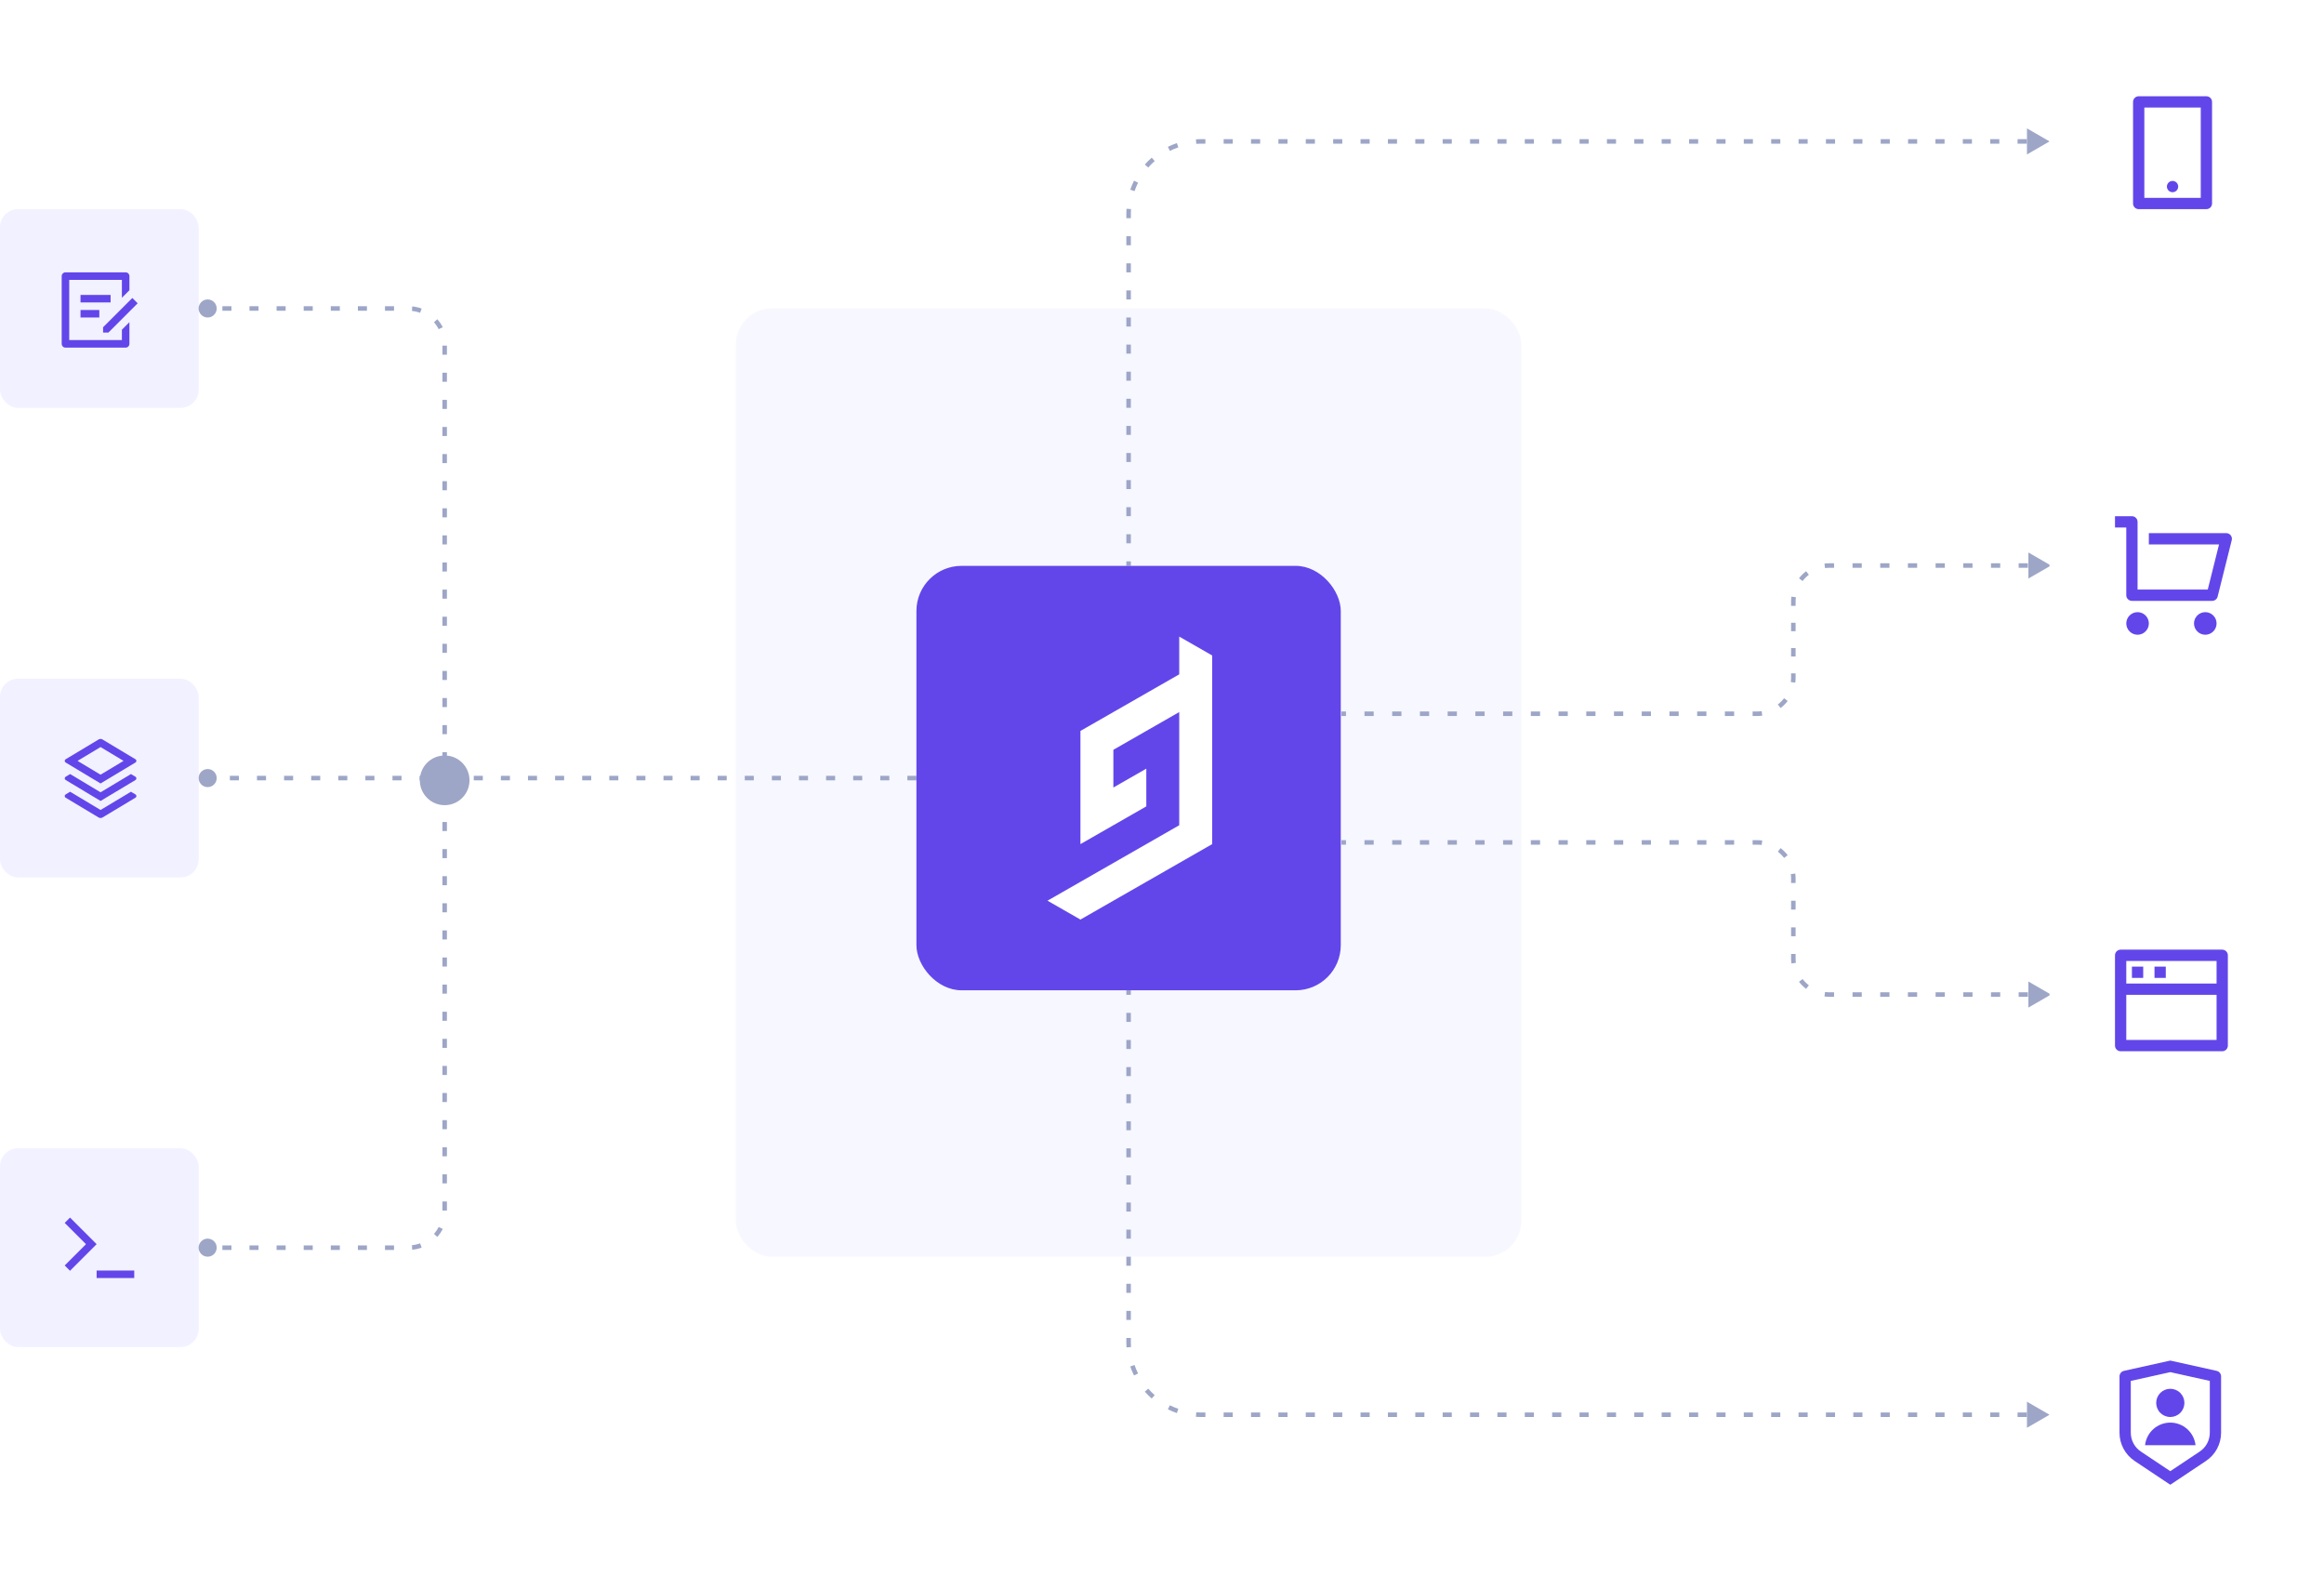
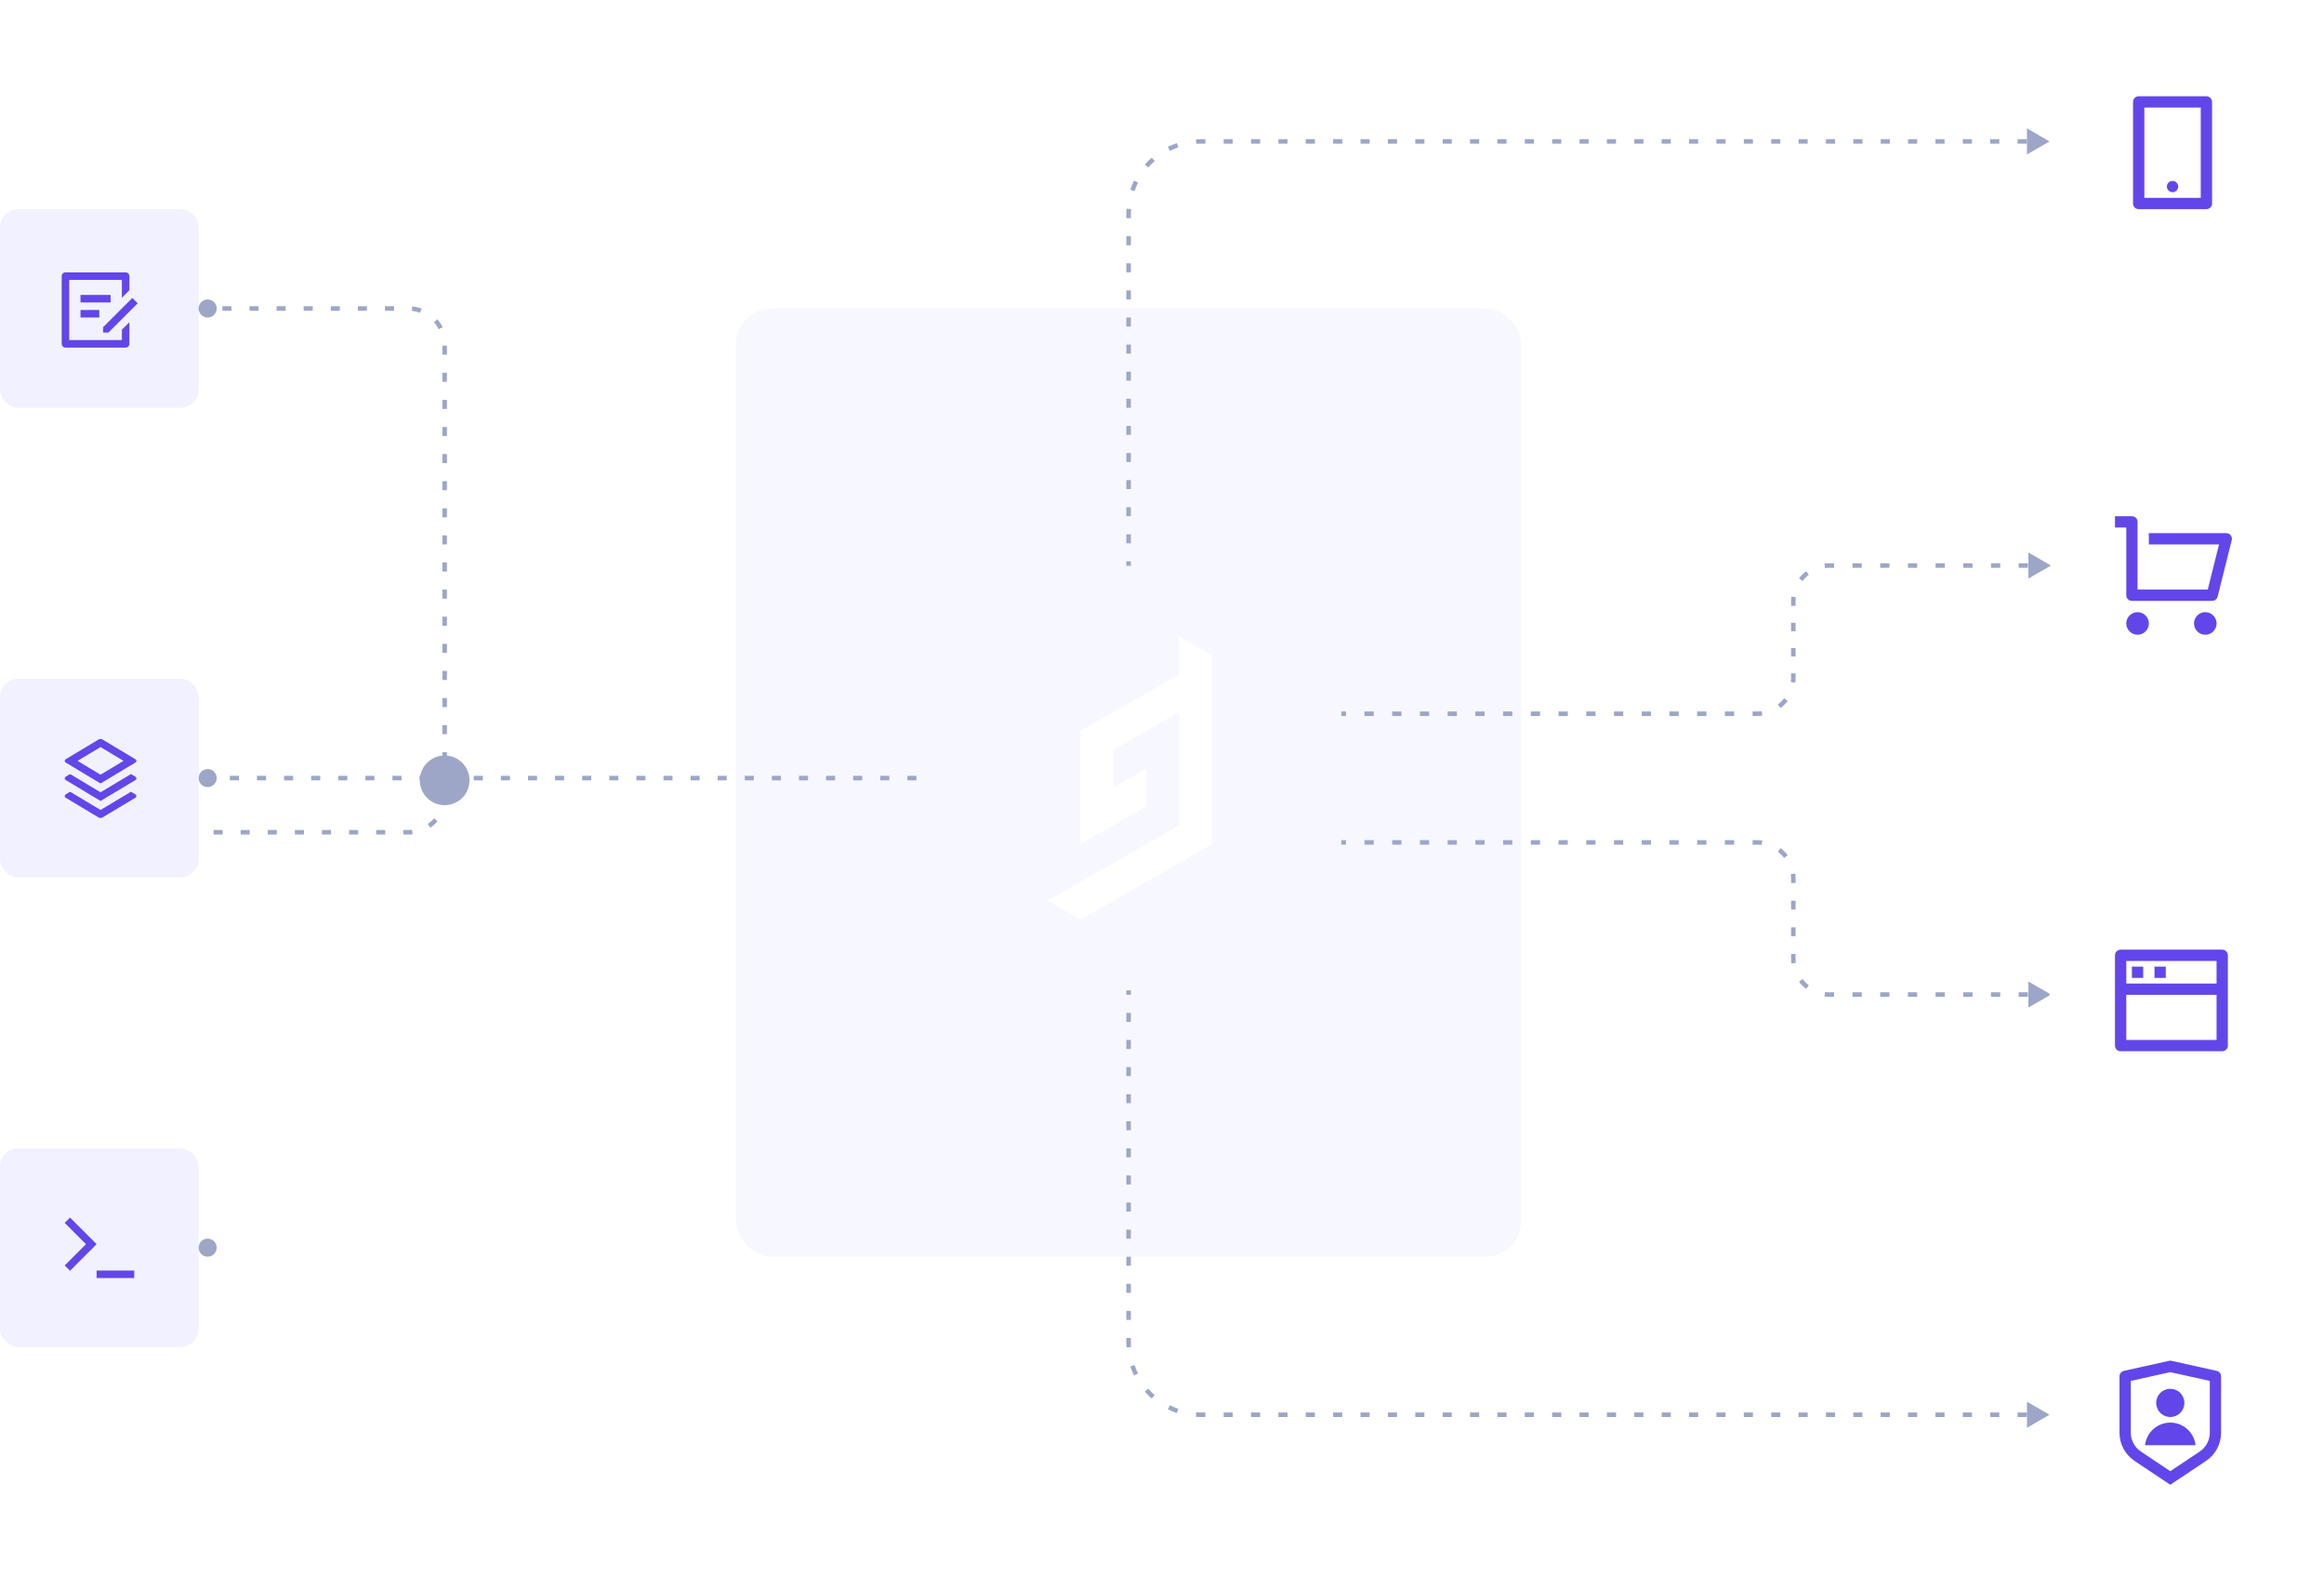
<svg xmlns="http://www.w3.org/2000/svg" width="596" height="404" viewBox="0 0 596 404" fill="none">
  <rect x="188.711" y="79.098" width="201.446" height="243.125" rx="9.262" fill="#F7F7FF" />
  <path d="M235.021 199.5H50.941m67.727.002c-2.557 0-4.631-2.073-4.631-4.631V88.36c0-5.115-4.147-9.262-9.262-9.262H50.94" stroke="#9DA6C7" stroke-width="1.158" stroke-linejoin="round" stroke-dasharray="2.32 4.63" />
-   <path d="M118.668 199.498c-2.557 0-4.631 2.073-4.631 4.631V310.64c0 5.116-4.147 9.262-9.262 9.262H50.94" stroke="#9DA6C7" stroke-width="1.158" stroke-linejoin="round" stroke-dasharray="2.32 4.63" />
+   <path d="M118.668 199.498c-2.557 0-4.631 2.073-4.631 4.631c0 5.116-4.147 9.262-9.262 9.262H50.94" stroke="#9DA6C7" stroke-width="1.158" stroke-linejoin="round" stroke-dasharray="2.32 4.63" />
  <path d="m525.613 36.258-5.789-3.342v6.684l5.789-3.342zm-235.6 108.828v-1.158h-1.158v1.158h1.158zm0-5.789v-2.315h-1.158v2.315h1.158zm0-6.946v-2.316h-1.158v2.316h1.158zm0-6.947v-2.315h-1.158v2.315h1.158zm0-6.946v-2.316h-1.158v2.316h1.158zm0-6.947v-2.315h-1.158v2.315h1.158zm0-6.946v-2.316h-1.158v2.316h1.158zm0-6.947v-2.315h-1.158v2.315h1.158zm0-6.946v-2.316h-1.158v2.316h1.158zm0-6.946v-2.316h-1.158v2.316h1.158zm0-6.946v-2.316h-1.158v2.316h1.158zm0-6.947v-2.315h-1.158v2.315h1.158zm0-6.946v-2.316h-1.158v2.316h1.158zm0-6.946v-1.158h-1.158V55.94h1.158zm0-1.158c0-.395.013-.787.038-1.175l-1.155-.075c-.027.413-.041.83-.041 1.25h1.158zm.948-5.77c.253-.746.554-1.47.899-2.168l-1.038-.513c-.367.743-.688 1.514-.957 2.308l1.096.372zm3.505-6.061c.517-.589 1.071-1.143 1.66-1.66l-.763-.87c-.627.55-1.217 1.14-1.767 1.767l.87.764zm5.554-4.266c.698-.345 1.422-.646 2.168-.899l-.372-1.096c-.795.27-1.566.59-2.309.957l.513 1.038zm6.763-1.809c.388-.025.78-.038 1.175-.038v-1.158c-.42 0-.837.013-1.25.04l.075 1.155zm1.175-.038h1.17v-1.158h-1.17v1.158zm5.851 0h2.34v-1.158h-2.34v1.158zm7.021 0h2.341v-1.158h-2.341v1.158zm7.021 0h2.341v-1.158h-2.341v1.158zm7.021 0h2.341v-1.158h-2.341v1.158zm7.022 0h2.34v-1.158h-2.34v1.158zm7.021 0h2.34v-1.158h-2.34v1.158zm7.021 0h2.34v-1.158h-2.34v1.158zm7.021 0h2.34v-1.158h-2.34v1.158zm7.021 0h2.34v-1.158h-2.34v1.158zm7.021 0h2.341v-1.158h-2.341v1.158zm7.021 0h2.341v-1.158h-2.341v1.158zm7.021 0h2.341v-1.158h-2.341v1.158zm7.022 0h2.34v-1.158h-2.34v1.158zm7.021 0h2.34v-1.158h-2.34v1.158zm7.021 0h2.34v-1.158h-2.34v1.158zm7.021 0h2.34v-1.158h-2.34v1.158zm7.021 0h2.34v-1.158h-2.34v1.158zm7.021 0h2.34v-1.158h-2.34v1.158zm7.021 0h2.341v-1.158h-2.341v1.158zm7.021 0h2.341v-1.158h-2.341v1.158zm7.021 0h2.341v-1.158h-2.341v1.158zm7.022 0h2.34v-1.158h-2.34v1.158zm7.021 0h2.34v-1.158h-2.34v1.158zm7.021 0h2.34v-1.158h-2.34v1.158zm7.021 0h2.34v-1.158h-2.34v1.158zm7.021 0h2.34v-1.158h-2.34v1.158zm7.021 0h2.341v-1.158h-2.341v1.158zm7.021 0h2.341v-1.158h-2.341v1.158zm7.021 0h2.341v-1.158H510.4v1.158zm7.022 0h2.34v-1.158h-2.34v1.158zM525.98 145l-5.789-3.342v6.684L525.98 145zM344 183.579h1.185v-1.158H344v1.158zm5.925 0h2.37v-1.158h-2.37v1.158zm7.11 0h2.37v-1.158h-2.37v1.158zm7.11 0h2.37v-1.158h-2.37v1.158zm7.11 0h2.37v-1.158h-2.37v1.158zm7.11 0h2.37v-1.158h-2.37v1.158zm7.11 0h2.37v-1.158h-2.37v1.158zm7.11 0h2.37v-1.158h-2.37v1.158zm7.109 0h2.37v-1.158h-2.37v1.158zm7.11 0h2.37v-1.158h-2.37v1.158zm7.11 0h2.37v-1.158h-2.37v1.158zm7.11 0h2.37v-1.158h-2.37v1.158zm7.11 0h2.37v-1.158h-2.37v1.158zm7.11 0h2.37v-1.158h-2.37v1.158zm7.11 0h2.37v-1.158h-2.37v1.158zm7.11 0h1.185v-1.158h-1.185v1.158zm1.185 0c.435 0 .864-.028 1.285-.083l-.15-1.148c-.371.048-.75.073-1.135.073v1.158zm5.991-2.034c.682-.523 1.293-1.134 1.816-1.816l-.918-.705c-.462.602-1.001 1.141-1.603 1.603l.705.918zm3.767-6.522c.055-.421.083-.85.083-1.285h-1.158c0 .385-.025.764-.073 1.135l1.148.15zm.083-1.285v-1.082h-1.158v1.082h1.158zm0-5.41v-2.164h-1.158v2.164h1.158zm0-6.492v-2.164h-1.158v2.164h1.158zm0-6.492v-1.082h-1.158v1.082h1.158zm0-1.082c0-.385.025-.764.073-1.135l-1.148-.15c-.055.421-.083.85-.083 1.285h1.158zm1.793-5.286c.463-.602 1.002-1.141 1.604-1.603l-.705-.918c-.682.523-1.293 1.134-1.817 1.816l.918.705zm5.755-3.324c.371-.048.75-.073 1.135-.073v-1.158c-.435 0-.864.028-1.285.083l.15 1.148zm1.135-.073h1.183v-1.158h-1.183v1.158zm5.917 0h2.367v-1.158h-2.367v1.158zm7.101 0h2.367v-1.158h-2.367v1.158zm7.101 0h2.367v-1.158h-2.367v1.158zm7.101 0h2.367v-1.158h-2.367v1.158zm7.101 0h2.367v-1.158h-2.367v1.158zm7.101 0h2.367v-1.158h-2.367v1.158zm7.101 0h2.367v-1.158h-2.367v1.158zM525.98 255l-5.789 3.342v-6.684L525.98 255zM344 215.421h1.185v1.158H344v-1.158zm5.925 0h2.37v1.158h-2.37v-1.158zm7.11 0h2.37v1.158h-2.37v-1.158zm7.11 0h2.37v1.158h-2.37v-1.158zm7.11 0h2.37v1.158h-2.37v-1.158zm7.11 0h2.37v1.158h-2.37v-1.158zm7.11 0h2.37v1.158h-2.37v-1.158zm7.11 0h2.37v1.158h-2.37v-1.158zm7.109 0h2.37v1.158h-2.37v-1.158zm7.11 0h2.37v1.158h-2.37v-1.158zm7.11 0h2.37v1.158h-2.37v-1.158zm7.11 0h2.37v1.158h-2.37v-1.158zm7.11 0h2.37v1.158h-2.37v-1.158zm7.11 0h2.37v1.158h-2.37v-1.158zm7.11 0h2.37v1.158h-2.37v-1.158zm7.11 0h1.185v1.158h-1.185v-1.158zm1.185 0c.435 0 .864.028 1.285.083l-.15 1.148c-.371-.048-.75-.073-1.135-.073v-1.158zm5.991 2.033c.682.524 1.293 1.135 1.816 1.817l-.918.705c-.462-.602-1.001-1.141-1.603-1.604l.705-.918zm3.767 6.523c.055.421.083.85.083 1.285h-1.158c0-.385-.025-.764-.073-1.135l1.148-.15zm.083 1.285v1.137h-1.158v-1.137h1.158zm0 5.688v2.275h-1.158v-2.275h1.158zm0 6.825v2.275h-1.158v-2.275h1.158zm0 6.826v1.137h-1.158v-1.137h1.158zm0 1.137c0 .385.025.764.073 1.135l-1.148.15c-.055-.421-.083-.85-.083-1.285h1.158zm1.793 5.286c.463.602 1.002 1.141 1.604 1.603l-.705.918c-.682-.523-1.293-1.134-1.817-1.816l.918-.705zm5.755 3.324c.371.048.75.073 1.135.073v1.158c-.435 0-.864-.028-1.285-.083l.15-1.148zm1.135.073h1.183v1.158h-1.183v-1.158zm5.917 0h2.367v1.158h-2.367v-1.158zm7.101 0h2.367v1.158h-2.367v-1.158zm7.101 0h2.367v1.158h-2.367v-1.158zm7.101 0h2.367v1.158h-2.367v-1.158zm7.101 0h2.367v1.158h-2.367v-1.158zm7.101 0h2.367v1.158h-2.367v-1.158zm7.101 0h2.367v1.158h-2.367v-1.158zm7.917 108.321-5.789 3.342V359.4l5.789 3.342zm-235.6-108.828v1.158h-1.158v-1.158h1.158zm0 5.789v2.315h-1.158v-2.315h1.158zm0 6.946v2.316h-1.158v-2.316h1.158zm0 6.947v2.315h-1.158v-2.315h1.158zm0 6.946v2.316h-1.158v-2.316h1.158zm0 6.947v2.315h-1.158v-2.315h1.158zm0 6.946v2.316h-1.158v-2.316h1.158zm0 6.947v2.315h-1.158v-2.315h1.158zm0 6.946v2.315h-1.158v-2.315h1.158zm0 6.946v2.316h-1.158v-2.316h1.158zm0 6.947v2.315h-1.158v-2.315h1.158zm0 6.946v2.316h-1.158v-2.316h1.158zm0 6.947v2.315h-1.158v-2.315h1.158zm0 6.946v1.158h-1.158v-1.158h1.158zm0 1.158c0 .395.013.787.038 1.175l-1.155.075c-.027-.413-.041-.83-.041-1.25h1.158zm.948 5.77c.253.746.554 1.47.899 2.168l-1.038.513c-.367-.743-.688-1.514-.957-2.309l1.096-.372zm3.505 6.062c.517.589 1.071 1.143 1.66 1.66l-.763.87c-.627-.55-1.217-1.14-1.767-1.767l.87-.763zm5.554 4.266c.698.345 1.422.646 2.168.899l-.372 1.096c-.795-.269-1.566-.59-2.309-.957l.513-1.038zm6.763 1.809c.388.025.78.038 1.175.038v1.158c-.42 0-.837-.014-1.25-.041l.075-1.155zm1.175.038h1.17v1.158h-1.17v-1.158zm5.851 0h2.34v1.158h-2.34v-1.158zm7.021 0h2.341v1.158h-2.341v-1.158zm7.021 0h2.341v1.158h-2.341v-1.158zm7.021 0h2.341v1.158h-2.341v-1.158zm7.022 0h2.34v1.158h-2.34v-1.158zm7.021 0h2.34v1.158h-2.34v-1.158zm7.021 0h2.34v1.158h-2.34v-1.158zm7.021 0h2.34v1.158h-2.34v-1.158zm7.021 0h2.34v1.158h-2.34v-1.158zm7.021 0h2.341v1.158h-2.341v-1.158zm7.021 0h2.341v1.158h-2.341v-1.158zm7.021 0h2.341v1.158h-2.341v-1.158zm7.022 0h2.34v1.158h-2.34v-1.158zm7.021 0h2.34v1.158h-2.34v-1.158zm7.021 0h2.34v1.158h-2.34v-1.158zm7.021 0h2.34v1.158h-2.34v-1.158zm7.021 0h2.34v1.158h-2.34v-1.158zm7.021 0h2.34v1.158h-2.34v-1.158zm7.021 0h2.341v1.158h-2.341v-1.158zm7.021 0h2.341v1.158h-2.341v-1.158zm7.021 0h2.341v1.158h-2.341v-1.158zm7.022 0h2.34v1.158h-2.34v-1.158zm7.021 0h2.34v1.158h-2.34v-1.158zm7.021 0h2.34v1.158h-2.34v-1.158zm7.021 0h2.34v1.158h-2.34v-1.158zm7.021 0h2.34v1.158h-2.34v-1.158zm7.021 0h2.341v1.158h-2.341v-1.158zm7.021 0h2.341v1.158h-2.341v-1.158zm7.021 0h2.341v1.158H510.4v-1.158zm7.022 0h2.34v1.158h-2.34v-1.158z" fill="#9DA6C7" />
  <g filter="url(#a)">
    <rect x="525.613" y="5" width="62.518" height="62.518" rx="4.631" fill="#fff" />
    <path d="M549.925 25.261v23.155h14.472V25.261h-14.472zm-1.447-2.894h17.366c.384 0 .752.152 1.024.424.271.271.423.639.423 1.023v26.049c0 .384-.152.752-.423 1.023-.272.271-.64.424-1.024.424h-17.366c-.384 0-.752-.152-1.023-.424-.272-.271-.424-.639-.424-1.023V23.814c0-.384.152-.752.424-1.023.271-.271.639-.424 1.023-.424zm8.683 21.708c.384 0 .752.152 1.024.424.271.271.423.639.423 1.023 0 .384-.152.752-.423 1.023-.272.271-.64.424-1.024.424s-.752-.152-1.023-.424c-.271-.271-.424-.639-.424-1.023 0-.384.153-.752.424-1.023.271-.271.639-.424 1.023-.424z" fill="#6246EA" />
  </g>
  <g filter="url(#b)">
-     <rect x="525.613" y="113.829" width="62.518" height="62.518" rx="4.631" fill="#fff" />
    <path d="M545.294 150.3v-17.366H542.4v-2.894h4.341c.384 0 .752.153 1.023.424.272.271.424.639.424 1.023v17.366h18l2.895-11.577h-18v-2.894h19.855c.22 0 .437.05.635.146.197.097.37.237.506.41.135.174.229.376.275.591.045.215.041.438-.012.651l-3.618 14.472c-.079.313-.259.591-.514.789-.254.199-.567.307-.89.307h-20.579c-.384 0-.752-.153-1.023-.424-.272-.272-.424-.64-.424-1.024zm2.894 10.131c-.767 0-1.503-.305-2.046-.848-.543-.543-.848-1.279-.848-2.047 0-.767.305-1.503.848-2.046.543-.543 1.279-.848 2.046-.848.768 0 1.504.305 2.047.848.543.543.848 1.279.848 2.046 0 .768-.305 1.504-.848 2.047-.543.543-1.279.848-2.047.848zm17.366 0c-.767 0-1.503-.305-2.046-.848-.543-.543-.848-1.279-.848-2.047 0-.767.305-1.503.848-2.046.543-.543 1.279-.848 2.046-.848.768 0 1.504.305 2.047.848.543.543.848 1.279.848 2.046 0 .768-.305 1.504-.848 2.047-.543.543-1.279.848-2.047.848z" fill="#6246EA" />
  </g>
  <g filter="url(#c)">
    <rect x="525.613" y="222.652" width="62.518" height="62.518" rx="4.631" fill="#fff" />
    <path d="M543.848 241.178h26.049c.383 0 .752.153 1.023.424.271.271.424.639.424 1.023v23.155c0 .384-.153.752-.424 1.023-.271.272-.64.424-1.023.424h-26.049c-.384 0-.752-.152-1.024-.424-.271-.271-.424-.639-.424-1.023v-23.155c0-.384.153-.752.424-1.023.272-.271.64-.424 1.024-.424zm24.601 11.577h-23.154v11.578h23.154v-11.578zm0-2.894v-5.789h-23.154v5.789h23.154zm-15.918-4.341h2.894v2.894h-2.894v-2.894zm-5.789 0h2.894v2.894h-2.894v-2.894z" fill="#6246EA" />
  </g>
  <g filter="url(#d)">
    <rect x="525.613" y="331.484" width="62.518" height="62.518" rx="4.631" fill="#fff" />
    <path d="m544.691 349.178 11.891-2.643 11.892 2.643c.321.071.608.25.814.507.206.257.319.576.319.905v14.453c0 1.429-.353 2.837-1.028 4.097-.674 1.26-1.65 2.334-2.839 3.127l-9.158 6.106-9.158-6.106c-1.189-.792-2.164-1.866-2.838-3.126-.675-1.26-1.028-2.667-1.028-4.097V350.59c0-.329.112-.648.318-.905.206-.257.493-.436.815-.507zm1.761 2.573v13.292c0 .953.235 1.891.685 2.731.449.84 1.1 1.557 1.892 2.085l7.553 5.036 7.553-5.036c.793-.528 1.443-1.244 1.892-2.084.45-.84.685-1.778.685-2.731v-13.293l-10.13-2.249-10.13 2.249zm10.13 9.256c-.959 0-1.88-.381-2.558-1.06-.679-.678-1.06-1.599-1.06-2.558 0-.96.381-1.88 1.06-2.558.678-.679 1.599-1.06 2.558-1.06.96 0 1.88.381 2.558 1.06.679.678 1.06 1.598 1.06 2.558 0 .959-.381 1.88-1.06 2.558-.678.679-1.598 1.06-2.558 1.06zm-6.473 7.236c.175-1.594.933-3.068 2.127-4.138 1.195-1.07 2.742-1.662 4.346-1.662s3.151.592 4.346 1.662c1.194 1.07 1.952 2.544 2.127 4.138h-12.946z" fill="#6246EA" />
  </g>
  <rect y="53.625" width="50.941" height="50.941" rx="4.631" fill="#F2F1FF" />
  <path d="M32.224 69.832c.532 0 .965.432.965.965v3.625l-1.929 1.93v-4.59h-13.507v15.437h13.507v-2.661l1.929-1.929v5.555c0 .532-.432.965-.965.965H16.787c-.532 0-.965-.432-.965-.965V70.797c0-.532.432-.965.965-.965h15.437zm1.715 6.568 1.364 1.364-7.504 7.504-1.366-.002.002-1.362 7.504-7.504zm-8.469 3.079v1.93h-4.824v-1.93h4.824zm2.894-3.859v1.93h-7.718v-1.93h7.718z" fill="#6246EA" />
  <rect y="174.03" width="50.941" height="50.941" rx="4.631" fill="#F2F1FF" />
  <path d="m33.586 203.001 1.16.696c.072.043.131.103.172.176.041.072.063.154.063.238 0 .083-.022.165-.063.237-.041.073-.1.134-.172.176l-8.461 5.077c-.15.09-.322.138-.497.138-.175 0-.347-.048-.497-.138l-8.461-5.077c-.071-.042-.131-.103-.172-.176-.041-.072-.063-.154-.063-.237 0-.084.022-.166.063-.238.041-.073.1-.133.172-.176l1.16-.696 7.798 4.679 7.798-4.679zm0-4.534 1.16.695c.072.043.131.104.172.176.041.073.063.155.063.238 0 .084-.022.165-.063.238-.041.073-.1.133-.172.176l-8.958 5.375-8.958-5.375c-.071-.043-.131-.103-.172-.176-.041-.073-.063-.154-.063-.238 0-.083.022-.165.063-.238.041-.072.1-.133.172-.176l1.16-.695 7.798 4.679 7.798-4.679zm-7.303-8.868 8.462 5.077c.072.043.131.103.172.176s.063.155.063.238c0 .083-.022.165-.063.238-.041.072-.1.133-.172.176l-8.958 5.375-8.958-5.375c-.071-.043-.131-.104-.172-.176-.041-.073-.063-.155-.063-.238 0-.083.022-.165.063-.238.041-.073.1-.133.172-.176l8.461-5.077c.15-.09.322-.137.497-.137.175 0 .347.047.497.137h-.001zm-.496 1.952-5.898 3.539 5.898 3.539 5.898-3.539-5.898-3.539z" fill="#6246EA" />
  <rect y="294.435" width="50.941" height="50.941" rx="4.631" fill="#F2F1FF" />
  <path d="m24.781 319.007-6.822 6.822-1.364-1.365 5.458-5.457-5.458-5.458 1.364-1.363 6.822 6.821zm0 6.753h9.648v1.93h-9.648v-1.93z" fill="#6246EA" />
  <circle cx="53.256" cy="79.093" r="2.315" fill="#9DA6C7" />
  <circle cx="53.256" cy="199.499" r="2.315" fill="#9DA6C7" />
  <circle cx="114.037" cy="200.078" r="6.368" fill="#9DA6C7" />
  <circle cx="53.256" cy="319.901" r="2.315" fill="#9DA6C7" />
  <g filter="url(#e)">
-     <rect x="235.021" y="145.086" width="108.827" height="108.827" rx="11.577" fill="#6246EA" />
    <g clip-path="url(#f)">
      <path fill-rule="evenodd" clip-rule="evenodd" d="m302.42 172.9-8.445 4.837-8.446 4.837-8.446 4.837v29.021l8.446-4.837 8.446-4.838v-9.673l-8.446 4.837v-9.673l8.446-4.837 8.445-4.837v29.021l-8.445 4.837-8.446 4.836-8.446 4.837-8.446 4.836 8.446 4.837 8.446-4.837 8.446-4.836 8.445-4.837 8.446-4.836v-48.368l-8.446-4.837v9.673z" fill="#fff" />
    </g>
  </g>
  <defs>
    <filter id="a" x="518.667" y=".369" width="76.411" height="76.411" filterUnits="userSpaceOnUse" color-interpolation-filters="sRGB">
      <feFlood flood-opacity="0" result="BackgroundImageFix" />
      <feColorMatrix in="SourceAlpha" values="0 0 0 0 0 0 0 0 0 0 0 0 0 0 0 0 0 0 127 0" result="hardAlpha" />
      <feOffset dy="2.315" />
      <feGaussianBlur stdDeviation="3.473" />
      <feColorMatrix values="0 0 0 0 0 0 0 0 0 0 0 0 0 0 0 0 0 0 0.08 0" />
      <feBlend in2="BackgroundImageFix" result="effect1_dropShadow" />
      <feBlend in="SourceGraphic" in2="effect1_dropShadow" result="shape" />
    </filter>
    <filter id="b" x="518.667" y="109.198" width="76.411" height="76.411" filterUnits="userSpaceOnUse" color-interpolation-filters="sRGB">
      <feFlood flood-opacity="0" result="BackgroundImageFix" />
      <feColorMatrix in="SourceAlpha" values="0 0 0 0 0 0 0 0 0 0 0 0 0 0 0 0 0 0 127 0" result="hardAlpha" />
      <feOffset dy="2.315" />
      <feGaussianBlur stdDeviation="3.473" />
      <feColorMatrix values="0 0 0 0 0 0 0 0 0 0 0 0 0 0 0 0 0 0 0.08 0" />
      <feBlend in2="BackgroundImageFix" result="effect1_dropShadow" />
      <feBlend in="SourceGraphic" in2="effect1_dropShadow" result="shape" />
    </filter>
    <filter id="c" x="518.667" y="218.021" width="76.411" height="76.411" filterUnits="userSpaceOnUse" color-interpolation-filters="sRGB">
      <feFlood flood-opacity="0" result="BackgroundImageFix" />
      <feColorMatrix in="SourceAlpha" values="0 0 0 0 0 0 0 0 0 0 0 0 0 0 0 0 0 0 127 0" result="hardAlpha" />
      <feOffset dy="2.315" />
      <feGaussianBlur stdDeviation="3.473" />
      <feColorMatrix values="0 0 0 0 0 0 0 0 0 0 0 0 0 0 0 0 0 0 0.08 0" />
      <feBlend in2="BackgroundImageFix" result="effect1_dropShadow" />
      <feBlend in="SourceGraphic" in2="effect1_dropShadow" result="shape" />
    </filter>
    <filter id="d" x="518.667" y="326.853" width="76.411" height="76.411" filterUnits="userSpaceOnUse" color-interpolation-filters="sRGB">
      <feFlood flood-opacity="0" result="BackgroundImageFix" />
      <feColorMatrix in="SourceAlpha" values="0 0 0 0 0 0 0 0 0 0 0 0 0 0 0 0 0 0 127 0" result="hardAlpha" />
      <feOffset dy="2.315" />
      <feGaussianBlur stdDeviation="3.473" />
      <feColorMatrix values="0 0 0 0 0 0 0 0 0 0 0 0 0 0 0 0 0 0 0.08 0" />
      <feBlend in2="BackgroundImageFix" result="effect1_dropShadow" />
      <feBlend in="SourceGraphic" in2="effect1_dropShadow" result="shape" />
    </filter>
    <filter id="e" x="195.093" y="105.158" width="188.682" height="188.682" filterUnits="userSpaceOnUse" color-interpolation-filters="sRGB">
      <feFlood flood-opacity="0" result="BackgroundImageFix" />
      <feColorMatrix in="SourceAlpha" values="0 0 0 0 0 0 0 0 0 0 0 0 0 0 0 0 0 0 127 0" result="hardAlpha" />
      <feOffset />
      <feGaussianBlur stdDeviation="19.964" />
      <feColorMatrix values="0 0 0 0 0 0 0 0 0 0 0 0 0 0 0 0 0 0 0.1 0" />
      <feBlend in2="BackgroundImageFix" result="effect1_dropShadow" />
      <feBlend in="SourceGraphic" in2="effect1_dropShadow" result="shape" />
    </filter>
    <clipPath id="f">
      <path fill="#fff" transform="translate(253.16 163.227)" d="M0 0h72.552v72.552H0z" />
    </clipPath>
  </defs>
</svg>